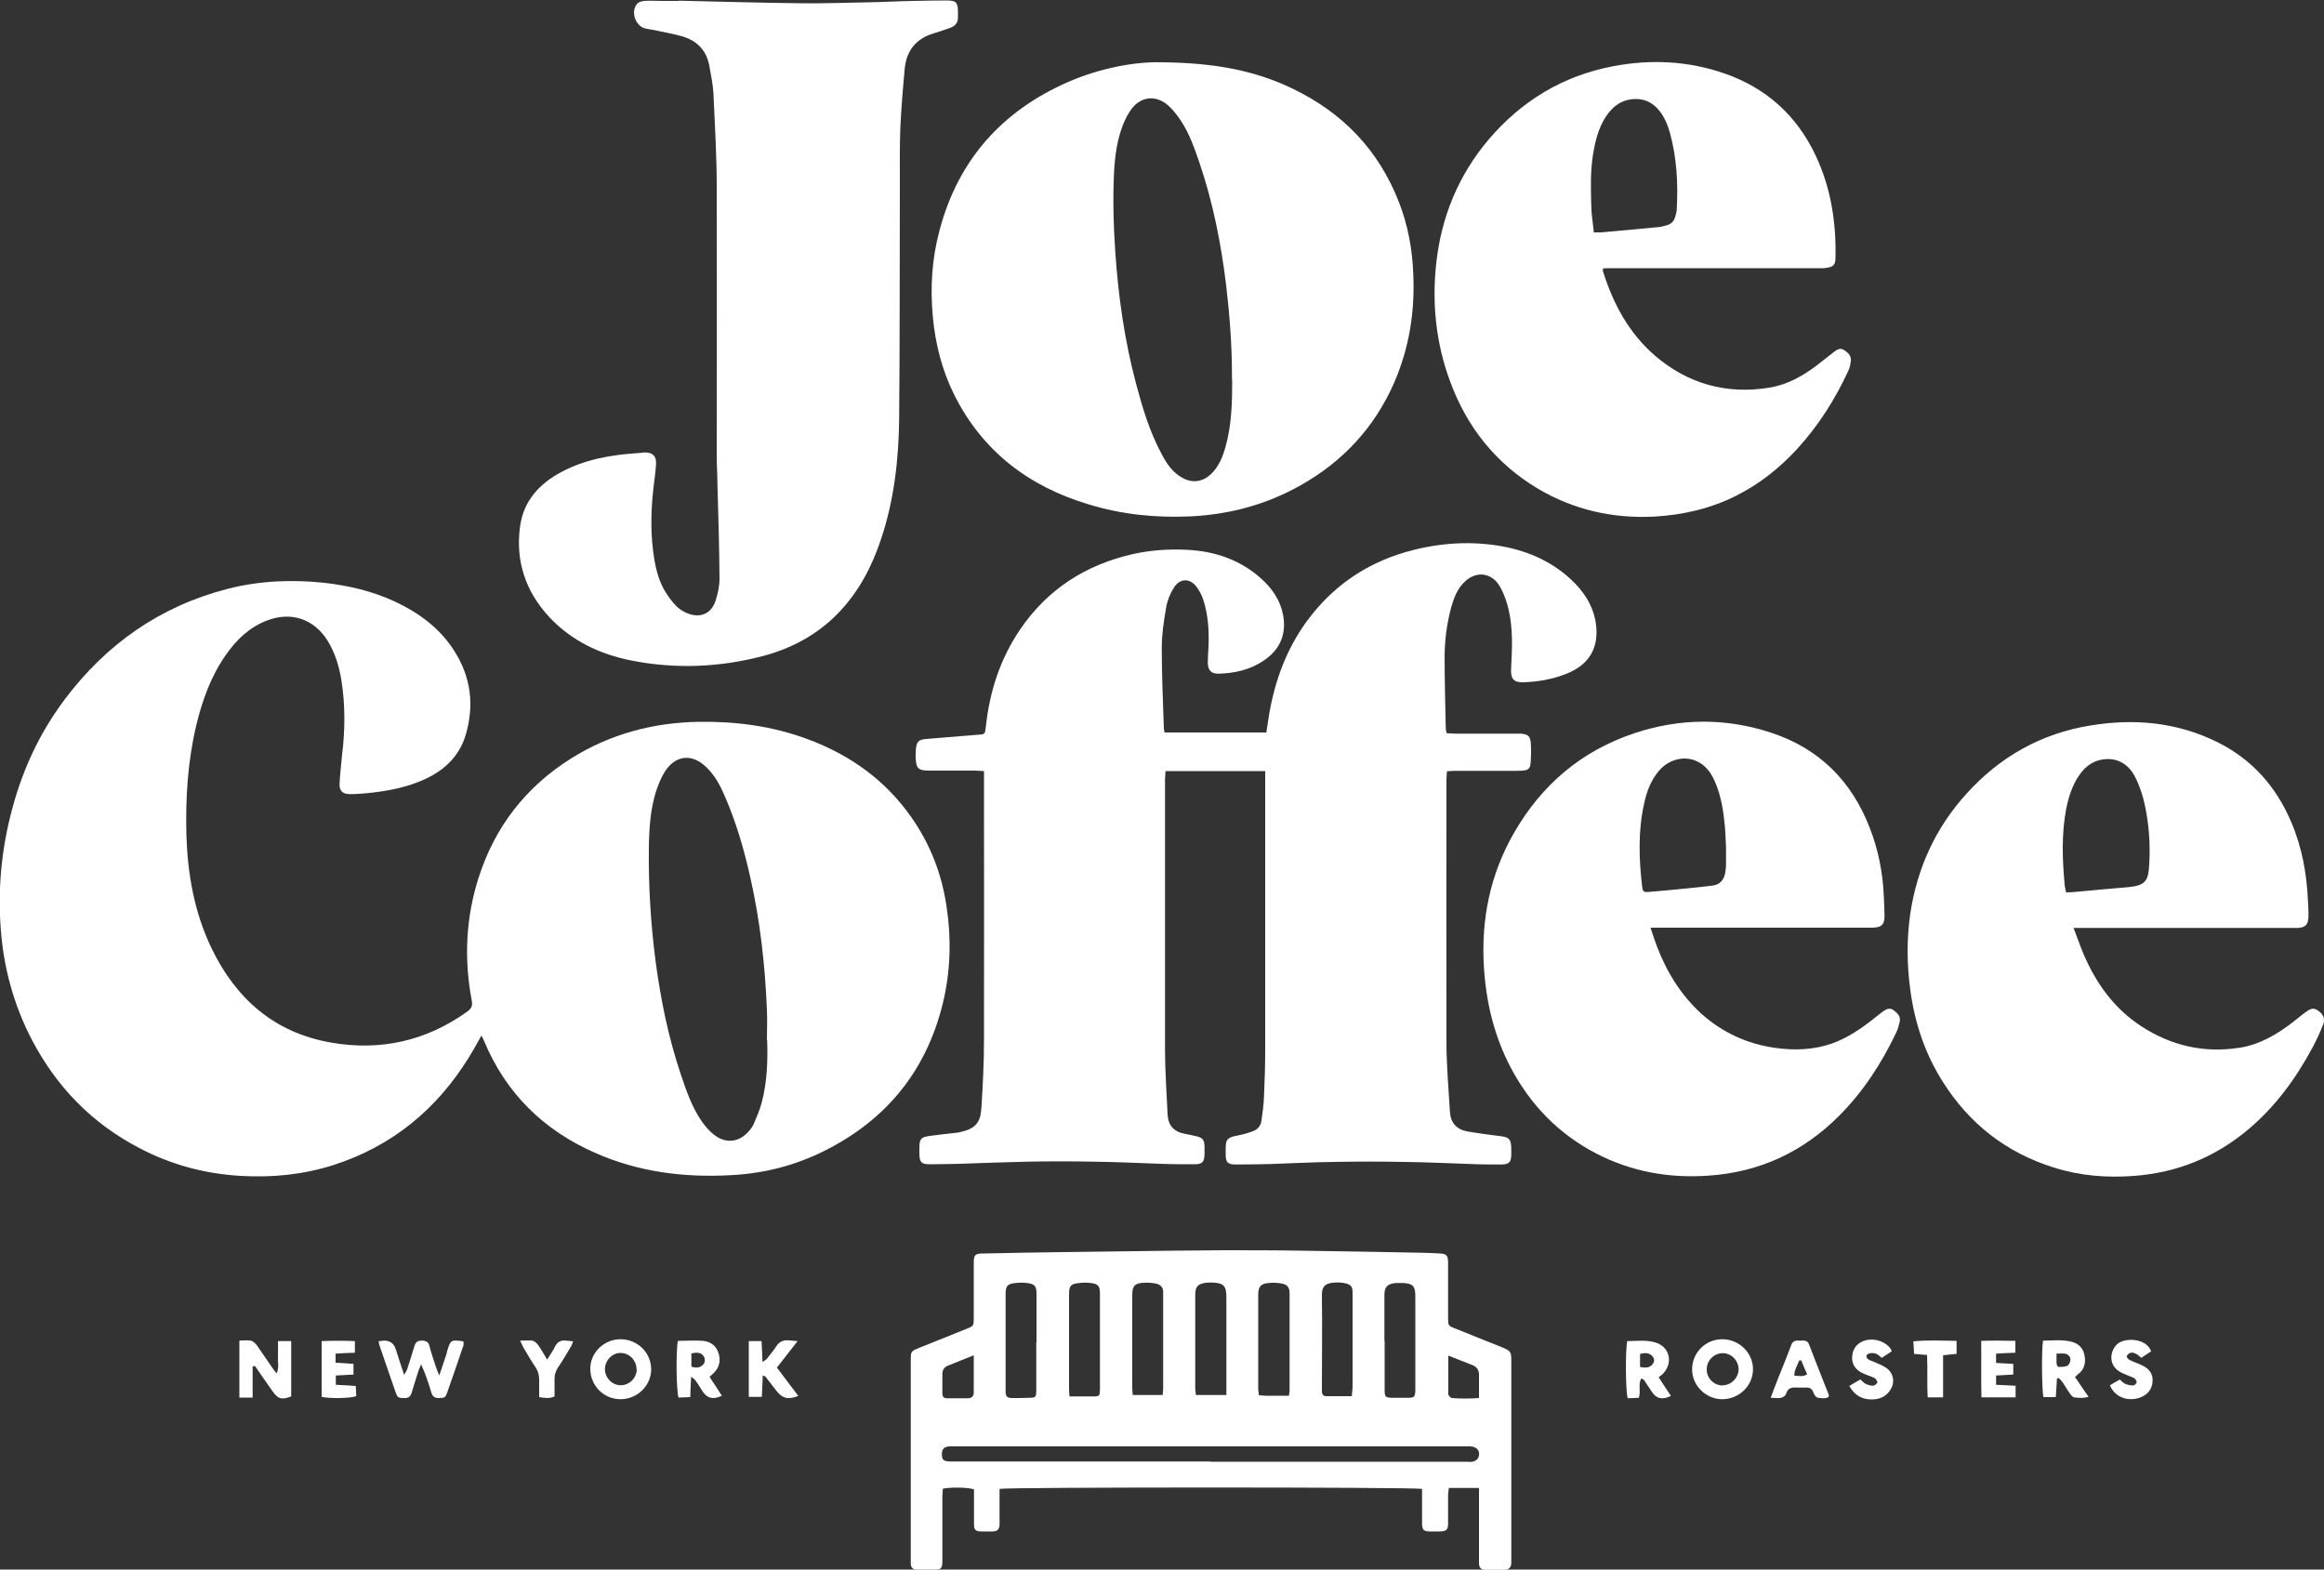
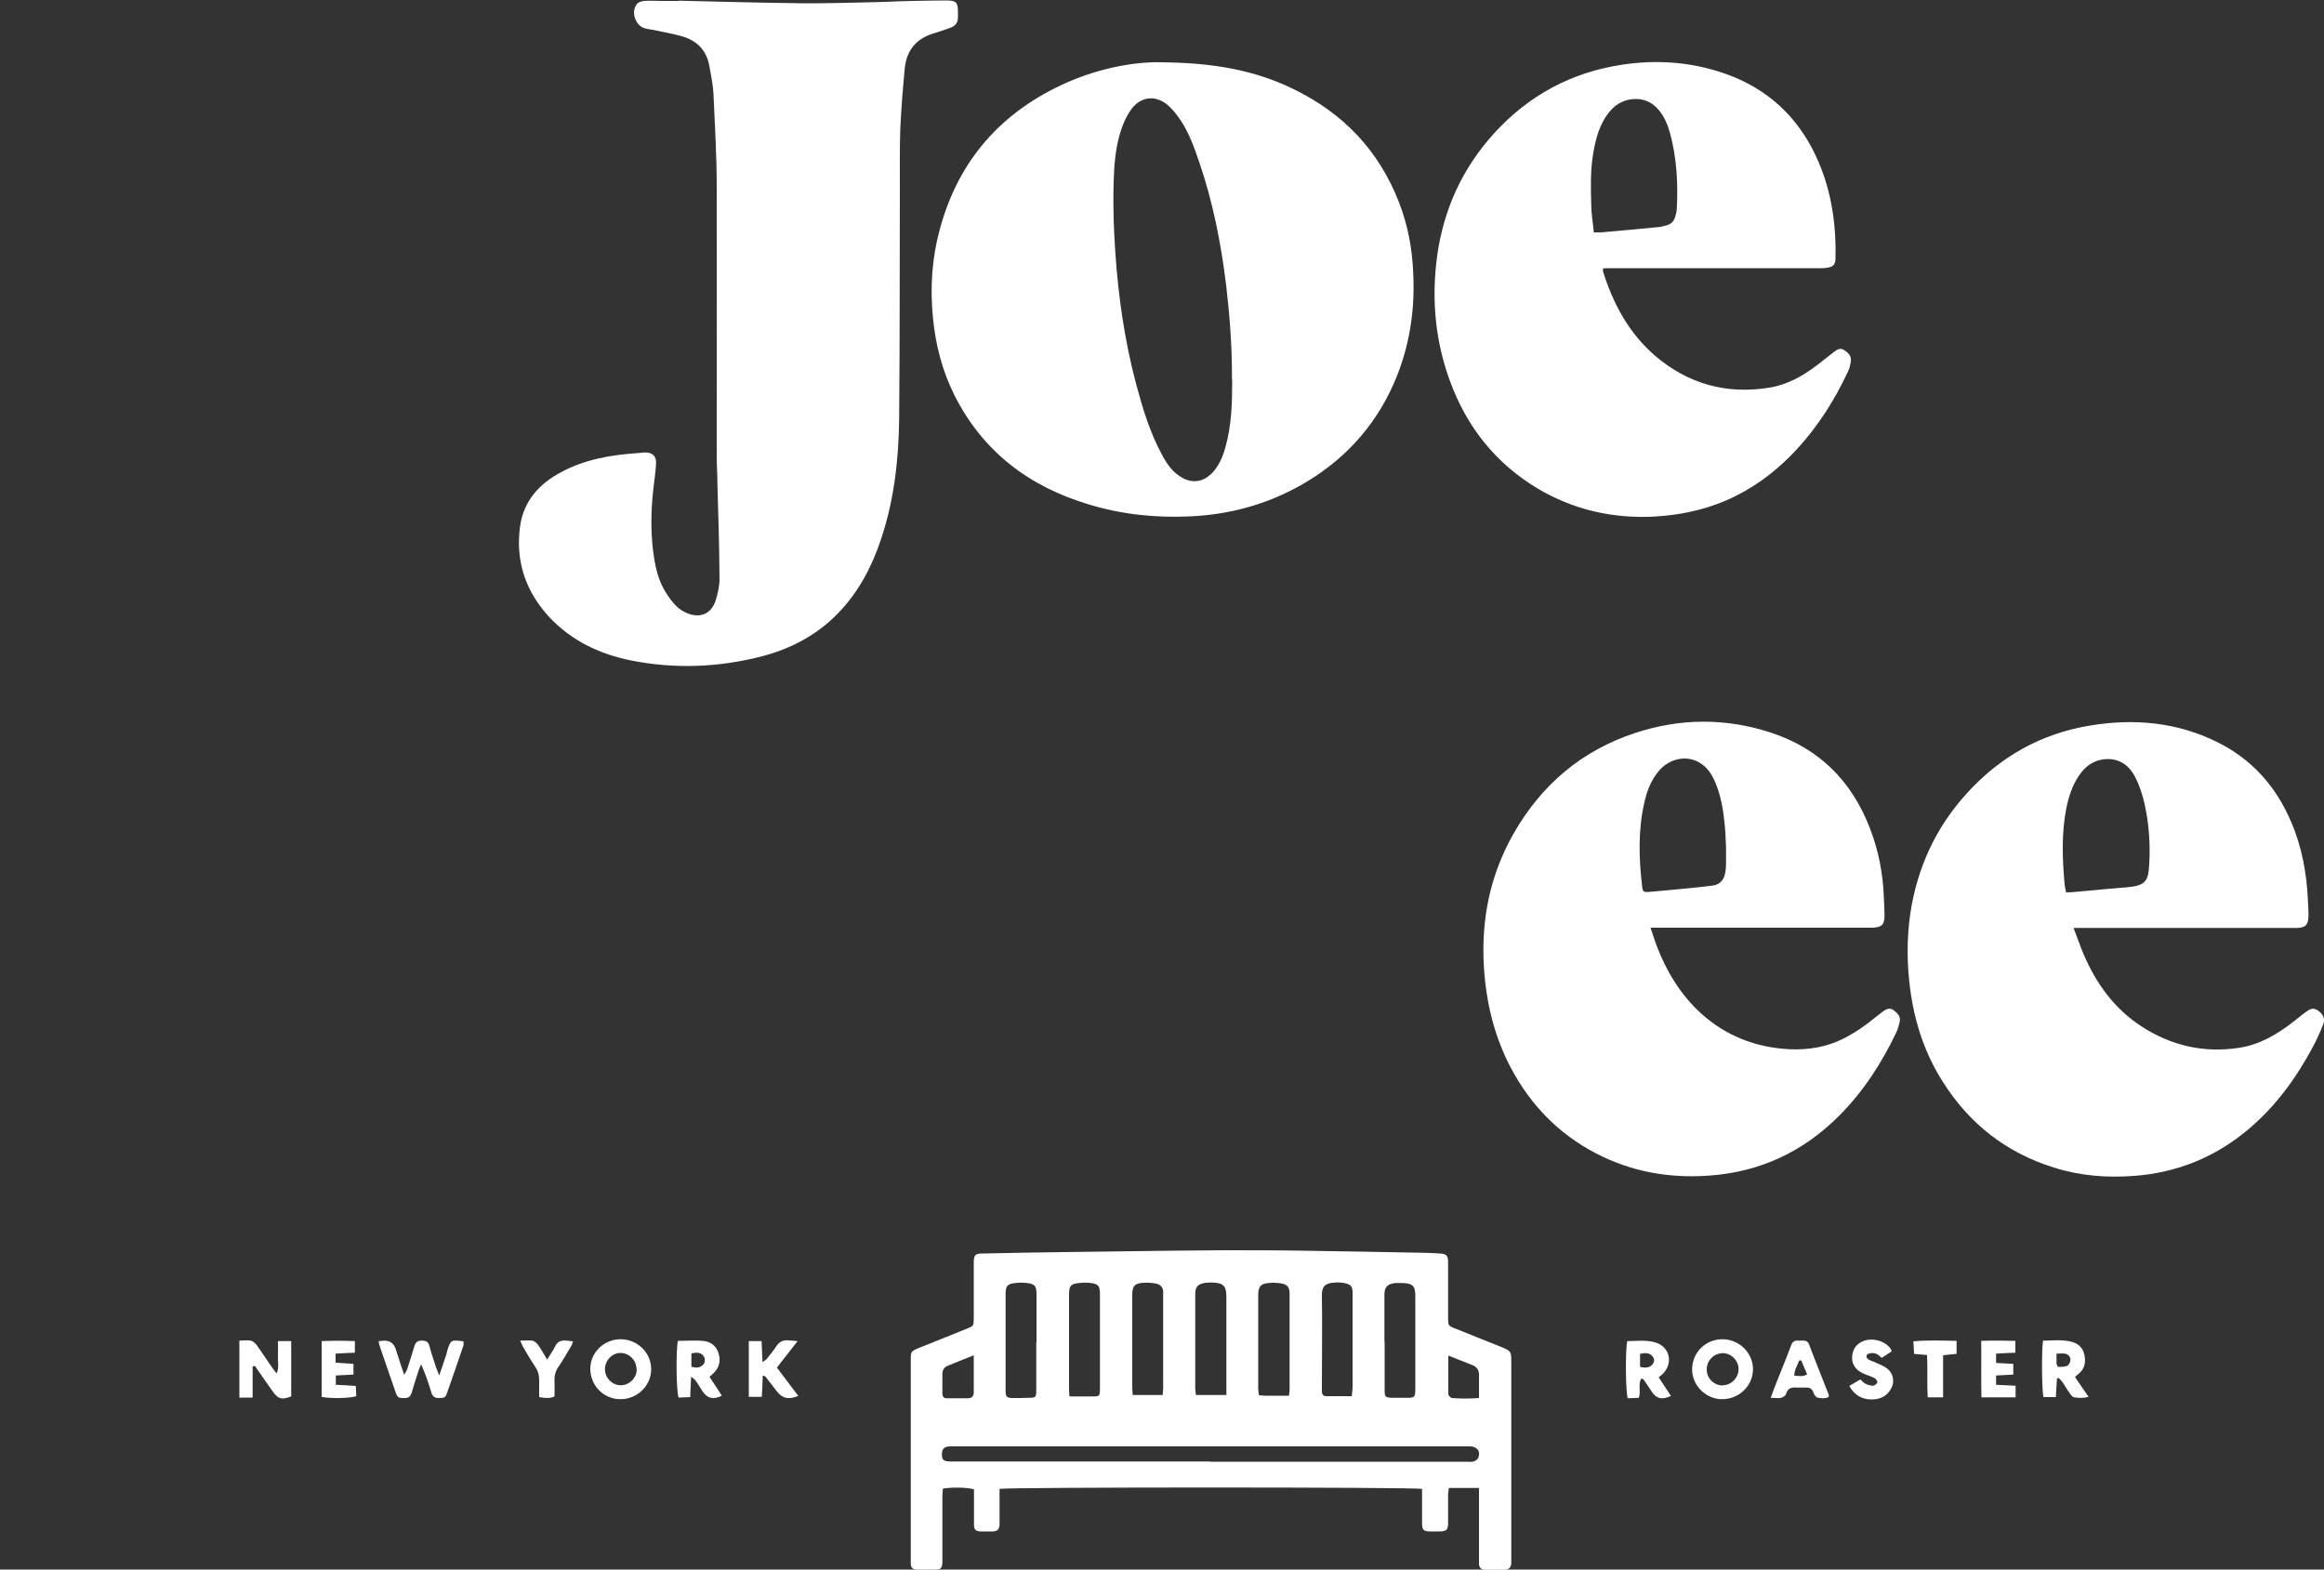
<svg xmlns="http://www.w3.org/2000/svg" id="Layer_2" data-name="Layer 2" viewBox="0 0 100 67.54">
  <rect x="0" y="0" width="100" height="67.54" fill="#333333" stroke="none" />
  <defs>
    <style>
      .cls-1 {
        fill: #fff;
      }
    </style>
  </defs>
  <g id="Layer_1-2" data-name="Layer 1">
    <g>
-       <path class="cls-1" d="M20.7,44.59c-.19.34-.35.63-.53.92-1.39,2.24-3.31,3.82-5.84,4.63-1.3.41-2.63.54-3.98.46-1.54-.09-2.99-.48-4.36-1.2-2.03-1.06-3.55-2.62-4.61-4.64-.79-1.51-1.23-3.13-1.35-4.82-.12-1.63.02-3.25.42-4.84.45-1.83,1.21-3.51,2.34-5.01,1.79-2.38,4.1-4,7-4.75,1.37-.35,2.76-.41,4.17-.26,1.05.12,2.07.36,3.04.81,1.04.49,1.94,1.15,2.56,2.14.71,1.12.85,2.33.48,3.59-.3,1.01-1.04,1.63-1.99,2.01-.79.32-1.63.45-2.47.52-.18.01-.37.03-.55.02-.28,0-.43-.14-.42-.43.02-.42.07-.84.11-1.26.13-1.07.14-2.14-.03-3.21-.1-.6-.27-1.18-.6-1.71-.58-.92-1.55-1.25-2.57-.87-.78.29-1.34.83-1.8,1.49-.64.91-1.01,1.94-1.27,3.01-.37,1.55-.47,3.13-.43,4.72.05,1.7.34,3.35,1.08,4.89,1.05,2.18,2.7,3.63,5.12,4.06,2.14.38,4.12-.06,5.9-1.34.17-.13.22-.24.18-.46-.34-1.79-.26-3.57.3-5.31.7-2.18,2.03-3.89,3.97-5.11,1.69-1.06,3.54-1.55,5.53-1.58,1.6-.02,3.16.19,4.66.75,1.83.68,3.35,1.77,4.47,3.38.79,1.13,1.28,2.39,1.49,3.75.22,1.43.19,2.86-.16,4.27-.71,2.87-2.41,4.96-5.04,6.29-1.28.65-2.65,1-4.09,1.07-2.01.11-3.97-.14-5.82-.96-2.21-.97-3.83-2.55-4.77-4.79-.03-.07-.06-.14-.12-.25ZM33,44.75c0-.43.02-.87,0-1.3-.08-1.91-.29-3.81-.71-5.67-.27-1.22-.62-2.42-1.12-3.56-.19-.44-.42-.86-.77-1.2-.63-.62-1.36-.53-1.82.23-.15.25-.26.53-.35.8-.25.79-.3,1.62-.31,2.45-.02,1.63.08,3.25.29,4.87.22,1.65.55,3.27,1.08,4.85.24.71.48,1.42.91,2.04.14.2.31.4.5.55.51.42,1.1.36,1.53-.14.08-.09.15-.19.2-.3.13-.31.27-.62.35-.94.23-.88.26-1.78.23-2.68Z" />
-       <path class="cls-1" d="M62.24,31.55c.12,0,.24.02.35.02.86,0,1.72,0,2.57,0,.09,0,.17,0,.26,0,.33.02.43.1.45.43.02.28.01.56-.01.84-.02.23-.1.3-.33.32-.12.01-.24.01-.36.01-.85,0-1.69,0-2.54,0-.12,0-.23.01-.37.02,0,.13-.02.24-.02.34,0,3.77-.01,7.53,0,11.3,0,1.01.09,2.01.15,3.02.03.47.29.76.76.84.42.07.83.13,1.25.18.57.06.63.11.63.67,0,.03,0,.07,0,.1,0,.38-.09.47-.46.47-.42,0-.85,0-1.27-.02-.95-.03-1.91-.08-2.86-.09-1.02-.02-2.04-.02-3.06,0-.9.01-1.8.06-2.7.09-.5.01-1,.02-1.5.02-.36,0-.44-.09-.44-.45,0-.08,0-.15,0-.23,0-.4.07-.48.48-.56.22-.04.44-.1.66-.18.22-.07.37-.23.4-.47.05-.35.1-.71.11-1.07.03-.65.05-1.3.05-1.95,0-3.86,0-7.73,0-11.59v-.43h-4.29c0,.14-.02.25-.02.37,0,3.88,0,7.75,0,11.63,0,.92.07,1.84.11,2.76.02.48.26.76.74.85.16.03.32.06.48.1.29.07.36.15.37.45,0,.11,0,.22,0,.33-.01.34-.1.43-.43.43-.49,0-.98,0-1.46-.02-.94-.03-1.89-.08-2.83-.09-.99-.02-1.98-.02-2.96,0-.95.02-1.91.06-2.86.09-.43.01-.87.02-1.3.02-.34,0-.42-.09-.43-.43,0-.1,0-.2,0-.29,0-.37.07-.45.45-.5.37-.05.73-.09,1.1-.13.06,0,.13-.02.19-.03.66-.15.89-.38.93-1.06.06-.95.11-1.91.11-2.86.01-3.72,0-7.45,0-11.17v-.45c-.15,0-.27-.02-.38-.02-.59,0-1.17,0-1.76,0-.08,0-.15,0-.23,0-.46,0-.55-.1-.57-.55,0-.13,0-.26.01-.39.04-.31.12-.39.43-.42.53-.05,1.06-.08,1.59-.13.21-.02.41-.03.62-.05.34-.02.33-.02.37-.35.16-1.51.62-2.93,1.48-4.19,1.18-1.73,2.82-2.78,4.86-3.24.77-.17,1.55-.22,2.33-.18,1.19.06,2.28.43,3.18,1.24.47.42.82.93.94,1.56.15.82-.12,1.48-.81,1.95-.59.41-1.26.56-1.97.58-.31,0-.45-.14-.46-.46,0-.23.02-.46.03-.68.03-.69-.01-1.37-.22-2.03-.06-.19-.16-.38-.28-.55-.29-.4-.73-.4-.99.02-.16.25-.28.55-.33.84-.1.58-.19,1.16-.19,1.74,0,1.16.05,2.32.09,3.48,0,.05.02.1.03.17h4.38c.05-.29.08-.57.13-.84.25-1.42.74-2.74,1.59-3.92,1.08-1.48,2.49-2.48,4.26-3,1.29-.37,2.6-.49,3.93-.29,1.18.18,2.26.61,3.16,1.43.56.51.97,1.11,1.1,1.87.17,1.07-.25,1.82-1.25,2.22-.6.24-1.23.35-1.87.37-.4.01-.54-.15-.52-.56.02-.4.04-.8.04-1.2-.01-.62-.07-1.24-.28-1.83-.08-.21-.17-.43-.29-.61-.35-.52-.96-.58-1.43-.16-.36.32-.51.75-.63,1.19-.18.68-.27,1.39-.27,2.09,0,1.02.03,2.04.05,3.06,0,.05.02.1.03.18Z" />
      <path class="cls-1" d="M29.21.03c1.75.04,3.49.09,5.24.11.97.01,1.93-.02,2.9-.04.65-.01,1.3-.05,1.95-.06.48-.01.95-.02,1.43-.02.41,0,.49.08.49.5,0,.08,0,.15,0,.23,0,.21-.1.35-.29.43-.09.04-.18.07-.28.1-.17.06-.35.12-.52.17-.73.23-1.13.75-1.2,1.5-.08.85-.15,1.71-.19,2.56-.03.82-.02,1.65-.02,2.47-.01,3.34,0,6.69-.03,10.03-.02,1.78-.22,3.55-.8,5.25-.39,1.16-.96,2.23-1.82,3.12-.9.93-2,1.52-3.24,1.85-1.87.49-3.77.57-5.68.19-1.34-.27-2.55-.84-3.51-1.86-1.03-1.11-1.47-2.43-1.26-3.92.15-1.08.82-1.82,1.76-2.32,1.02-.55,2.12-.74,3.26-.82.12,0,.24-.03.36-.03.32,0,.49.16.47.49-.02.37-.08.73-.12,1.1-.11,1-.12,1.99.04,2.98.08.49.21.98.47,1.41.14.23.3.45.49.64.13.13.31.24.49.31.55.21,1.01,0,1.19-.55.1-.31.17-.64.17-.95-.01-1.37-.05-2.73-.09-4.1,0-.39-.03-.78-.03-1.17,0-3.86.01-7.73,0-11.59,0-1.33-.08-2.67-.14-4-.02-.39-.1-.77-.17-1.16-.11-.69-.52-1.13-1.19-1.32-.42-.12-.85-.19-1.27-.28-.11-.02-.21-.03-.32-.06-.41-.11-.62-.72-.34-1.05.06-.08.2-.12.31-.13.25-.02.5,0,.75,0,.25,0,.5,0,.75,0,0,0,0,.01,0,.02Z" />
      <path class="cls-1" d="M49.97,2.68c2.25.02,4.01.34,5.66,1.14,2.16,1.04,3.7,2.65,4.57,4.89.38.98.57,2,.61,3.05.08,1.64-.17,3.22-.83,4.73-.84,1.91-2.2,3.37-4.01,4.39-1.47.83-3.06,1.26-4.74,1.34-1.5.07-2.97-.08-4.4-.52-2.56-.77-4.54-2.27-5.76-4.69-.53-1.06-.82-2.19-.93-3.37-.12-1.27-.04-2.52.29-3.74.8-3.01,2.67-5.11,5.5-6.36,1.42-.62,2.92-.89,4.04-.86ZM53.01,16.33c0-.07,0-.13,0-.2,0-1.29-.1-2.58-.25-3.86-.22-1.8-.57-3.58-1.16-5.3-.21-.61-.42-1.21-.77-1.75-.16-.24-.34-.48-.55-.67-.51-.46-1.15-.42-1.57.11-.17.22-.3.48-.4.74-.24.62-.33,1.28-.37,1.94-.06,1.17-.03,2.34.05,3.51.13,1.91.4,3.8.89,5.65.28,1.05.59,2.09,1.11,3.05.22.42.48.8.92,1.03.42.22.85.15,1.2-.18.33-.32.5-.73.62-1.16.27-.95.29-1.93.29-2.9Z" />
      <path class="cls-1" d="M89.22,39.92c.17.44.29.8.44,1.15.54,1.26,1.32,2.34,2.49,3.1,1.28.83,2.68,1.15,4.19.92.87-.13,1.61-.56,2.3-1.09.2-.15.39-.32.59-.46.23-.17.35-.17.53-.04.21.15.29.34.21.57-.13.34-.29.68-.46,1-.72,1.34-1.6,2.55-2.78,3.54-1.42,1.19-3.05,1.85-4.89,1.99-1.18.09-2.34,0-3.47-.36-2.05-.64-3.64-1.89-4.78-3.7-.76-1.2-1.2-2.52-1.39-3.93-.15-1.1-.16-2.21,0-3.31.3-1.96,1.09-3.69,2.43-5.16,1.43-1.58,3.21-2.58,5.31-2.92,1.88-.31,3.72-.15,5.46.71,1.48.73,2.52,1.89,3.17,3.4.48,1.1.69,2.26.74,3.45.01.23.03.46.02.68-.01.33-.13.45-.45.47-.11,0-.22,0-.33,0-2.95,0-5.9,0-8.86,0h-.47ZM88.93,38.4c.14,0,.26-.01.37-.02.74-.07,1.49-.14,2.23-.2.82-.07.91-.29.95-.99.05-.86-.01-1.71-.19-2.55-.09-.41-.22-.82-.41-1.19-.31-.63-.87-.89-1.5-.75-.41.09-.71.35-.94.7-.28.42-.43.9-.53,1.39-.21,1.09-.17,2.18-.07,3.27.01.12.04.23.07.37Z" />
      <path class="cls-1" d="M71.02,39.92c.1.3.18.55.27.79.43,1.12,1.04,2.12,1.94,2.93.9.8,1.95,1.28,3.14,1.45.84.12,1.67.09,2.47-.19.68-.25,1.27-.65,1.83-1.1.12-.1.24-.19.36-.28.14-.1.29-.17.45-.05.17.13.32.27.26.51-.04.16-.08.32-.15.46-.63,1.32-1.42,2.54-2.46,3.58-1.55,1.55-3.41,2.42-5.61,2.57-1.71.12-3.33-.17-4.85-.96-1.61-.84-2.81-2.08-3.66-3.68-.72-1.37-1.07-2.83-1.16-4.37-.12-2.03.27-3.95,1.29-5.73,1.2-2.09,2.92-3.55,5.22-4.31,1.95-.64,3.91-.65,5.85-.01,2.07.68,3.47,2.08,4.25,4.11.37.95.56,1.94.6,2.95.01.27.03.54.03.81,0,.4-.13.51-.53.52-.09,0-.17,0-.26,0-2.96,0-5.93,0-8.89,0-.11,0-.23,0-.4,0ZM74.26,36.47s0,0,.01,0c-.02-.3-.02-.61-.05-.91-.06-.66-.16-1.31-.43-1.93-.14-.32-.33-.61-.64-.8-.56-.35-1.3-.2-1.76.33-.35.41-.53.89-.64,1.4-.27,1.19-.23,2.39-.09,3.59.03.22.06.25.3.23.57-.05,1.14-.1,1.72-.16.33-.03.67-.07,1-.11.34-.04.51-.26.56-.58.02-.12.03-.24.03-.36,0-.24,0-.48,0-.72Z" />
      <path class="cls-1" d="M68.98,11.56c0,.07-.02.1,0,.13.44,1.4,1.12,2.66,2.25,3.63,1.42,1.21,3.08,1.66,4.91,1.36.79-.13,1.47-.52,2.09-1,.23-.18.46-.36.69-.54.13-.1.27-.19.44-.07.17.11.31.25.28.47-.02.15-.05.3-.12.44-.57,1.23-1.29,2.36-2.21,3.36-.76.82-1.62,1.5-2.62,2-1.1.55-2.28.82-3.51.89-1.79.09-3.47-.29-5.02-1.21-1.8-1.08-3.04-2.64-3.76-4.6-.61-1.64-.79-3.35-.6-5.09.22-2,.95-3.78,2.25-5.32,1.42-1.67,3.2-2.75,5.36-3.16,1.63-.31,3.25-.23,4.82.32,1.79.63,3.09,1.81,3.9,3.53.65,1.38.88,2.85.85,4.37,0,.33-.09.42-.42.46-.13.02-.26.01-.39.01-2.94,0-5.88,0-8.83,0-.13,0-.25,0-.38.01ZM68.58,10c.14,0,.23,0,.31,0,.83-.07,1.66-.15,2.49-.23.12-.01.23-.05.35-.08.18-.05.3-.18.35-.35.03-.11.07-.23.07-.35.06-1.1,0-2.19-.29-3.26-.1-.36-.24-.7-.48-.99-.26-.31-.58-.48-.99-.48-.45,0-.82.18-1.11.52-.45.53-.62,1.18-.73,1.85-.12.72-.1,1.45-.08,2.17,0,.39.07.77.11,1.19Z" />
      <path class="cls-1" d="M63.64,64.03h-1.3c0,.1-.03.19-.03.28,0,.41,0,.82,0,1.24,0,.28-.07.34-.35.35-.15,0-.3,0-.46,0-.24-.01-.3-.07-.31-.32,0-.4,0-.8,0-1.2,0-.11,0-.21,0-.31-.32-.08-17.89-.08-18.18,0,0,.38,0,.77,0,1.16,0,.13,0,.26,0,.39-.02.2-.09.27-.29.28-.17,0-.35,0-.52,0-.22-.01-.29-.07-.29-.3,0-.4,0-.8,0-1.2,0-.11,0-.21,0-.31-.26-.09-.97-.1-1.34-.03,0,.11-.02.22-.02.34,0,.88,0,1.76,0,2.64,0,.08,0,.15,0,.23-.02.2-.06.26-.25.27-.29.01-.59,0-.88,0-.14,0-.22-.09-.23-.23,0-.09,0-.17,0-.26,0-2.83,0-5.67,0-8.5,0-.4,0-.4.36-.55.67-.27,1.35-.54,2.02-.81.33-.13.33-.13.33-.5,0-.78,0-1.56,0-2.34,0-.36.06-.41.42-.41,1.14-.02,2.28-.05,3.42-.06,1.55-.02,3.1-.04,4.65-.06.76,0,1.52-.02,2.28-.02,1.13,0,2.26,0,3.39.02,1.74.02,3.47.06,5.21.09.23,0,.45.02.68.03.29.01.36.09.36.38,0,.79,0,1.58,0,2.38,0,.34,0,.35.31.47.67.27,1.35.54,2.02.81.36.15.39.19.39.58,0,2.83,0,5.67,0,8.5,0,.08,0,.15,0,.23-.02.16-.11.26-.28.26-.28,0-.56,0-.85,0-.17,0-.26-.1-.26-.27,0-.08,0-.15,0-.23,0-.87,0-1.74,0-2.6v-.4ZM52.08,62.9c3.67,0,7.34,0,11,0,.11,0,.22.02.32-.01.08-.02.18-.09.21-.16.11-.27-.04-.47-.33-.49-.06,0-.13,0-.2,0-7.34,0-14.67,0-22.01,0-.08,0-.15,0-.23,0-.23.02-.32.13-.31.36,0,.22.08.28.33.29.09,0,.17,0,.26,0,3.65,0,7.29,0,10.94,0ZM59.58,57.71c0,.12,0,.24,0,.36,0,.59,0,1.17,0,1.76,0,.28.04.31.32.32.22,0,.43,0,.65,0,.3,0,.34-.02.35-.32,0-.04,0-.09,0-.13,0-1.31,0-2.62,0-3.93,0-.42-.1-.54-.53-.56-.11,0-.22,0-.32,0-.36.04-.48.17-.48.52,0,.66,0,1.32,0,1.98ZM52.77,60.04c0-.15,0-.27,0-.39,0-1.28,0-2.56,0-3.83,0-.49-.12-.61-.6-.63-.1,0-.2,0-.29.01-.34.05-.45.17-.45.51,0,1.34,0,2.69,0,4.03,0,.09.02.18.03.29h1.31ZM55.46,60.06c.02-.12.03-.18.03-.24,0-1.39,0-2.77,0-4.16,0-.26-.1-.39-.35-.43-.18-.03-.37-.04-.55-.02-.34.03-.45.15-.45.51,0,1.34,0,2.69,0,4.03,0,.09.02.19.03.29.11,0,.19.02.28.02.32,0,.65,0,1,0ZM44.6,57.75c0-.69,0-1.39,0-2.08,0-.33-.08-.42-.41-.46-.16-.02-.33-.02-.49,0-.35.03-.43.13-.43.47,0,1.18,0,2.37,0,3.55,0,.21,0,.41,0,.62,0,.26.06.31.31.31.23,0,.46,0,.68-.01.31,0,.33-.02.33-.34,0-.68,0-1.37,0-2.05ZM46.03,60.09c.38,0,.7,0,1.03,0,.24,0,.26-.03.27-.26,0-.11,0-.22,0-.33,0-1.28,0-2.56,0-3.84,0-.32-.08-.41-.39-.45-.16-.02-.33-.02-.49,0-.37.03-.45.11-.45.49,0,1.36,0,2.71,0,4.07,0,.1.01.21.02.33ZM58.17,60.08c0-.14.03-.27.03-.4,0-1.07,0-2.15,0-3.22,0-.28,0-.56,0-.85,0-.23-.06-.32-.28-.38-.15-.04-.32-.05-.48-.04-.44.02-.57.19-.56.57.02,1.3,0,2.6,0,3.91,0,.07,0,.13,0,.2,0,.13.06.21.19.21.36,0,.71,0,1.1,0ZM50.03,60.03c0-.12.02-.2.02-.27,0-1.35,0-2.69,0-4.04,0-.02,0-.04,0-.07.02-.22-.09-.36-.29-.41-.18-.04-.37-.05-.55-.04-.39.02-.49.14-.49.53,0,1.32,0,2.65,0,3.97,0,.1.01.21.02.33h1.28ZM41.9,58.32c-.42.17-.78.31-1.14.46-.14.06-.21.19-.21.34,0,.28,0,.56,0,.84,0,.15.07.22.22.21.29,0,.58,0,.88,0,.16,0,.25-.09.25-.24,0-.52,0-1.03,0-1.62ZM62.32,58.33c0,.59,0,1.12,0,1.66,0,.06.1.17.16.17.37.03.75.03,1.16,0,0-.36,0-.68,0-1,0-.21-.1-.35-.29-.42-.32-.13-.64-.25-1.04-.41Z" />
      <path class="cls-1" d="M16.32,57.71c.09,0,.14-.02.19-.02q.4-.01.52.37c.11.35.22.69.36,1.1.07-.12.11-.18.13-.24.11-.33.21-.66.31-.99.05-.17.14-.25.33-.24.18,0,.28.06.32.24.08.31.19.62.29.93.03.09.07.17.13.33.12-.36.22-.64.31-.92.01-.04.02-.08.03-.13.15-.49.16-.49.7-.42,0,.06.02.12,0,.18-.23.68-.46,1.35-.7,2.03-.08.22-.1.22-.36.23-.18,0-.27-.07-.32-.24-.12-.4-.25-.8-.44-1.21-.03.08-.07.16-.1.24-.1.32-.21.64-.3.96-.05.17-.13.26-.32.25-.25,0-.29-.01-.37-.23-.24-.68-.47-1.37-.71-2.06-.01-.04-.01-.08-.03-.16Z" />
      <path class="cls-1" d="M10.87,58.8v1.34h-.57v-2.45c.18,0,.34-.03.49,0,.1.02.2.12.27.21.24.34.46.68.7,1.02.04.05.08.1.14.18.12-.24.05-.47.06-.68.01-.23,0-.45,0-.71h.57v2.38c-.41.16-.57.11-.8-.22-.25-.36-.51-.72-.76-1.09-.03,0-.06.02-.1.02Z" />
      <path class="cls-1" d="M72.81,58.93c0-.72.57-1.3,1.3-1.3.72,0,1.32.58,1.32,1.29,0,.7-.58,1.27-1.29,1.29-.71.02-1.33-.57-1.33-1.28ZM74.13,59.61c.37,0,.68-.33.68-.69,0-.38-.33-.71-.71-.69-.37.02-.67.33-.66.71,0,.38.32.68.69.68Z" />
      <path class="cls-1" d="M28.02,58.92c0,.71-.6,1.29-1.32,1.29-.73,0-1.3-.59-1.3-1.31,0-.7.59-1.27,1.3-1.27.73,0,1.32.58,1.32,1.29ZM27.39,58.93c0-.38-.29-.69-.66-.71-.37-.02-.7.31-.7.7,0,.37.31.69.68.69.37,0,.68-.31.69-.68Z" />
      <path class="cls-1" d="M89.29,59.26c.19.28.37.55.58.85-.23.06-.42.05-.61.02-.07,0-.14-.09-.19-.16-.11-.15-.2-.31-.3-.46-.05-.08-.12-.14-.18-.21-.03,0-.05.01-.08.02-.02.26-.03.52-.05.8h-.53c-.07-.22-.09-2-.02-2.43.38,0,.76-.05,1.15.03.32.06.56.24.63.58.07.33.01.63-.28.84-.03.03-.06.06-.13.12ZM88.49,58.24c0,.17,0,.3,0,.42,0,.06.05.16.08.16.13,0,.28,0,.39-.05.07-.04.13-.17.13-.26,0-.14-.11-.24-.24-.26-.1-.02-.21,0-.36,0Z" />
      <path class="cls-1" d="M29.17,57.7c.37,0,.73-.03,1.08,0,.33.03.59.22.68.57.09.34,0,.62-.26.85-.04.04-.08.07-.14.13.18.27.36.54.53.81-.36.18-.63.12-.83-.19-.1-.15-.19-.31-.3-.46-.03-.05-.09-.08-.19-.17-.02.32-.03.58-.04.88-.18,0-.34.02-.5.02-.1-.24-.12-2.02-.03-2.45ZM29.75,58.25v.56c.22.07.41.05.54-.13.05-.07.05-.22,0-.3-.12-.2-.32-.19-.54-.14Z" />
      <path class="cls-1" d="M71.36,59.25c.19.3.37.56.54.82-.38.18-.63.12-.83-.19-.11-.17-.23-.34-.34-.51-.02-.02-.05-.03-.11-.05-.14.25-.01.53-.1.83-.16,0-.32.02-.48.02-.09-.25-.11-2.06-.02-2.46.39,0,.78-.06,1.18.05.64.17.82.88.35,1.36-.05.05-.1.08-.18.15ZM70.57,58.82c.23.05.42.05.55-.13.08-.11.07-.22-.01-.32-.14-.17-.33-.16-.54-.11v.57Z" />
      <path class="cls-1" d="M34.32,57.71c-.32.41-.6.77-.89,1.14.31.41.61.81.92,1.22-.43.17-.69.11-.94-.22-.16-.21-.32-.41-.48-.62-.01-.01-.04-.01-.11-.04-.01.31-.02.6-.04.92h-.56v-2.4h.55c.01.29.03.57.04.9.08-.06.13-.08.17-.12.14-.18.29-.35.41-.54.14-.22.32-.3.57-.27.08.01.17.01.34.03Z" />
      <path class="cls-1" d="M76.19,60.15c.13-.33.22-.6.33-.86.19-.47.38-.94.56-1.42.07-.19.21-.19.37-.18.16,0,.32-.04.4.18.27.72.56,1.43.84,2.15,0,.02,0,.04,0,.09-.15.09-.33.06-.49.03-.07-.02-.14-.13-.17-.22-.06-.16-.16-.22-.32-.21-.13,0-.26,0-.39,0-.23-.02-.4.02-.47.28-.02.07-.13.14-.21.16-.12.03-.25,0-.45,0ZM77.51,58.54s-.06,0-.09,0c-.07.21-.22.4-.21.66.19,0,.36.06.55-.06-.09-.2-.17-.4-.25-.59Z" />
-       <path class="cls-1" d="M91.21,59.36c.09.08.16.16.24.19.1.04.22.07.34.07.05,0,.14-.08.15-.14,0-.05-.05-.14-.1-.17-.09-.06-.2-.08-.3-.13-.14-.06-.28-.11-.4-.2-.37-.27-.38-.77-.07-1.11.3-.33,1.29-.31,1.49.28-.13.09-.27.18-.42.28-.08-.06-.14-.13-.21-.16-.07-.04-.17-.08-.24-.06-.07.01-.15.08-.18.15-.01.03.06.13.12.16.14.07.3.13.45.19.41.17.58.41.54.78-.03.34-.28.6-.67.69-.5.11-.98-.11-1.16-.57.14-.08.28-.17.43-.25Z" />
      <path class="cls-1" d="M79.59,59.63c.18-.11.32-.19.46-.27.08.07.14.14.21.18.1.05.22.09.33.09.07,0,.17-.08.19-.14.01-.05-.06-.16-.12-.19-.16-.08-.35-.13-.51-.21-.39-.18-.53-.52-.42-.91.07-.23.22-.37.42-.46.39-.17.92-.04,1.18.29.03.03.04.07.07.14-.15.1-.29.19-.43.28-.09-.07-.16-.15-.25-.18-.09-.03-.21-.04-.31,0-.13.04-.13.18-.01.25.09.06.2.08.3.13.17.08.34.14.49.25.28.21.35.58.18.88-.19.34-.5.47-.87.46-.39-.01-.7-.18-.92-.57Z" />
      <path class="cls-1" d="M85.25,57.7c.52-.02.99-.01,1.47,0v.51c-.28.01-.55.02-.83.04v.4c.25.01.48.03.74.04v.46c-.24.01-.48.03-.74.04v.4c.28.01.54.03.84.04v.5h-1.47c-.02-.8,0-1.6-.01-2.43Z" />
      <path class="cls-1" d="M14.44,58.24v.4c.26.02.5.03.77.05v.46c-.25.01-.5.03-.76.04v.4c.28.01.55.03.86.05,0,.16.02.31.02.44-.25.09-1.12.11-1.49.03v-2.4c.47-.02.94-.02,1.43,0v.5c-.29.01-.55.02-.84.04Z" />
      <path class="cls-1" d="M23.54,58.51c.14-.23.26-.39.34-.56.1-.22.27-.29.5-.26.08.01.17.02.28.03-.04.09-.05.16-.09.22-.18.3-.35.6-.55.89-.12.18-.17.37-.16.58.01.23,0,.45,0,.68-.21.1-.41.07-.66.03,0-.25,0-.5,0-.74,0-.19-.04-.36-.14-.52-.19-.28-.36-.57-.53-.86-.05-.08-.08-.17-.15-.31.22,0,.38-.02.53,0,.09.02.18.1.24.18.13.18.24.38.39.63Z" />
      <path class="cls-1" d="M82.94,58.31c-.2-.02-.37-.03-.58-.05,0-.17-.02-.34-.03-.54.63-.06,1.23-.03,1.86-.02v.56c-.18.02-.36.03-.58.06v1.81h-.66c-.04-.59,0-1.2-.03-1.81Z" />
    </g>
  </g>
</svg>